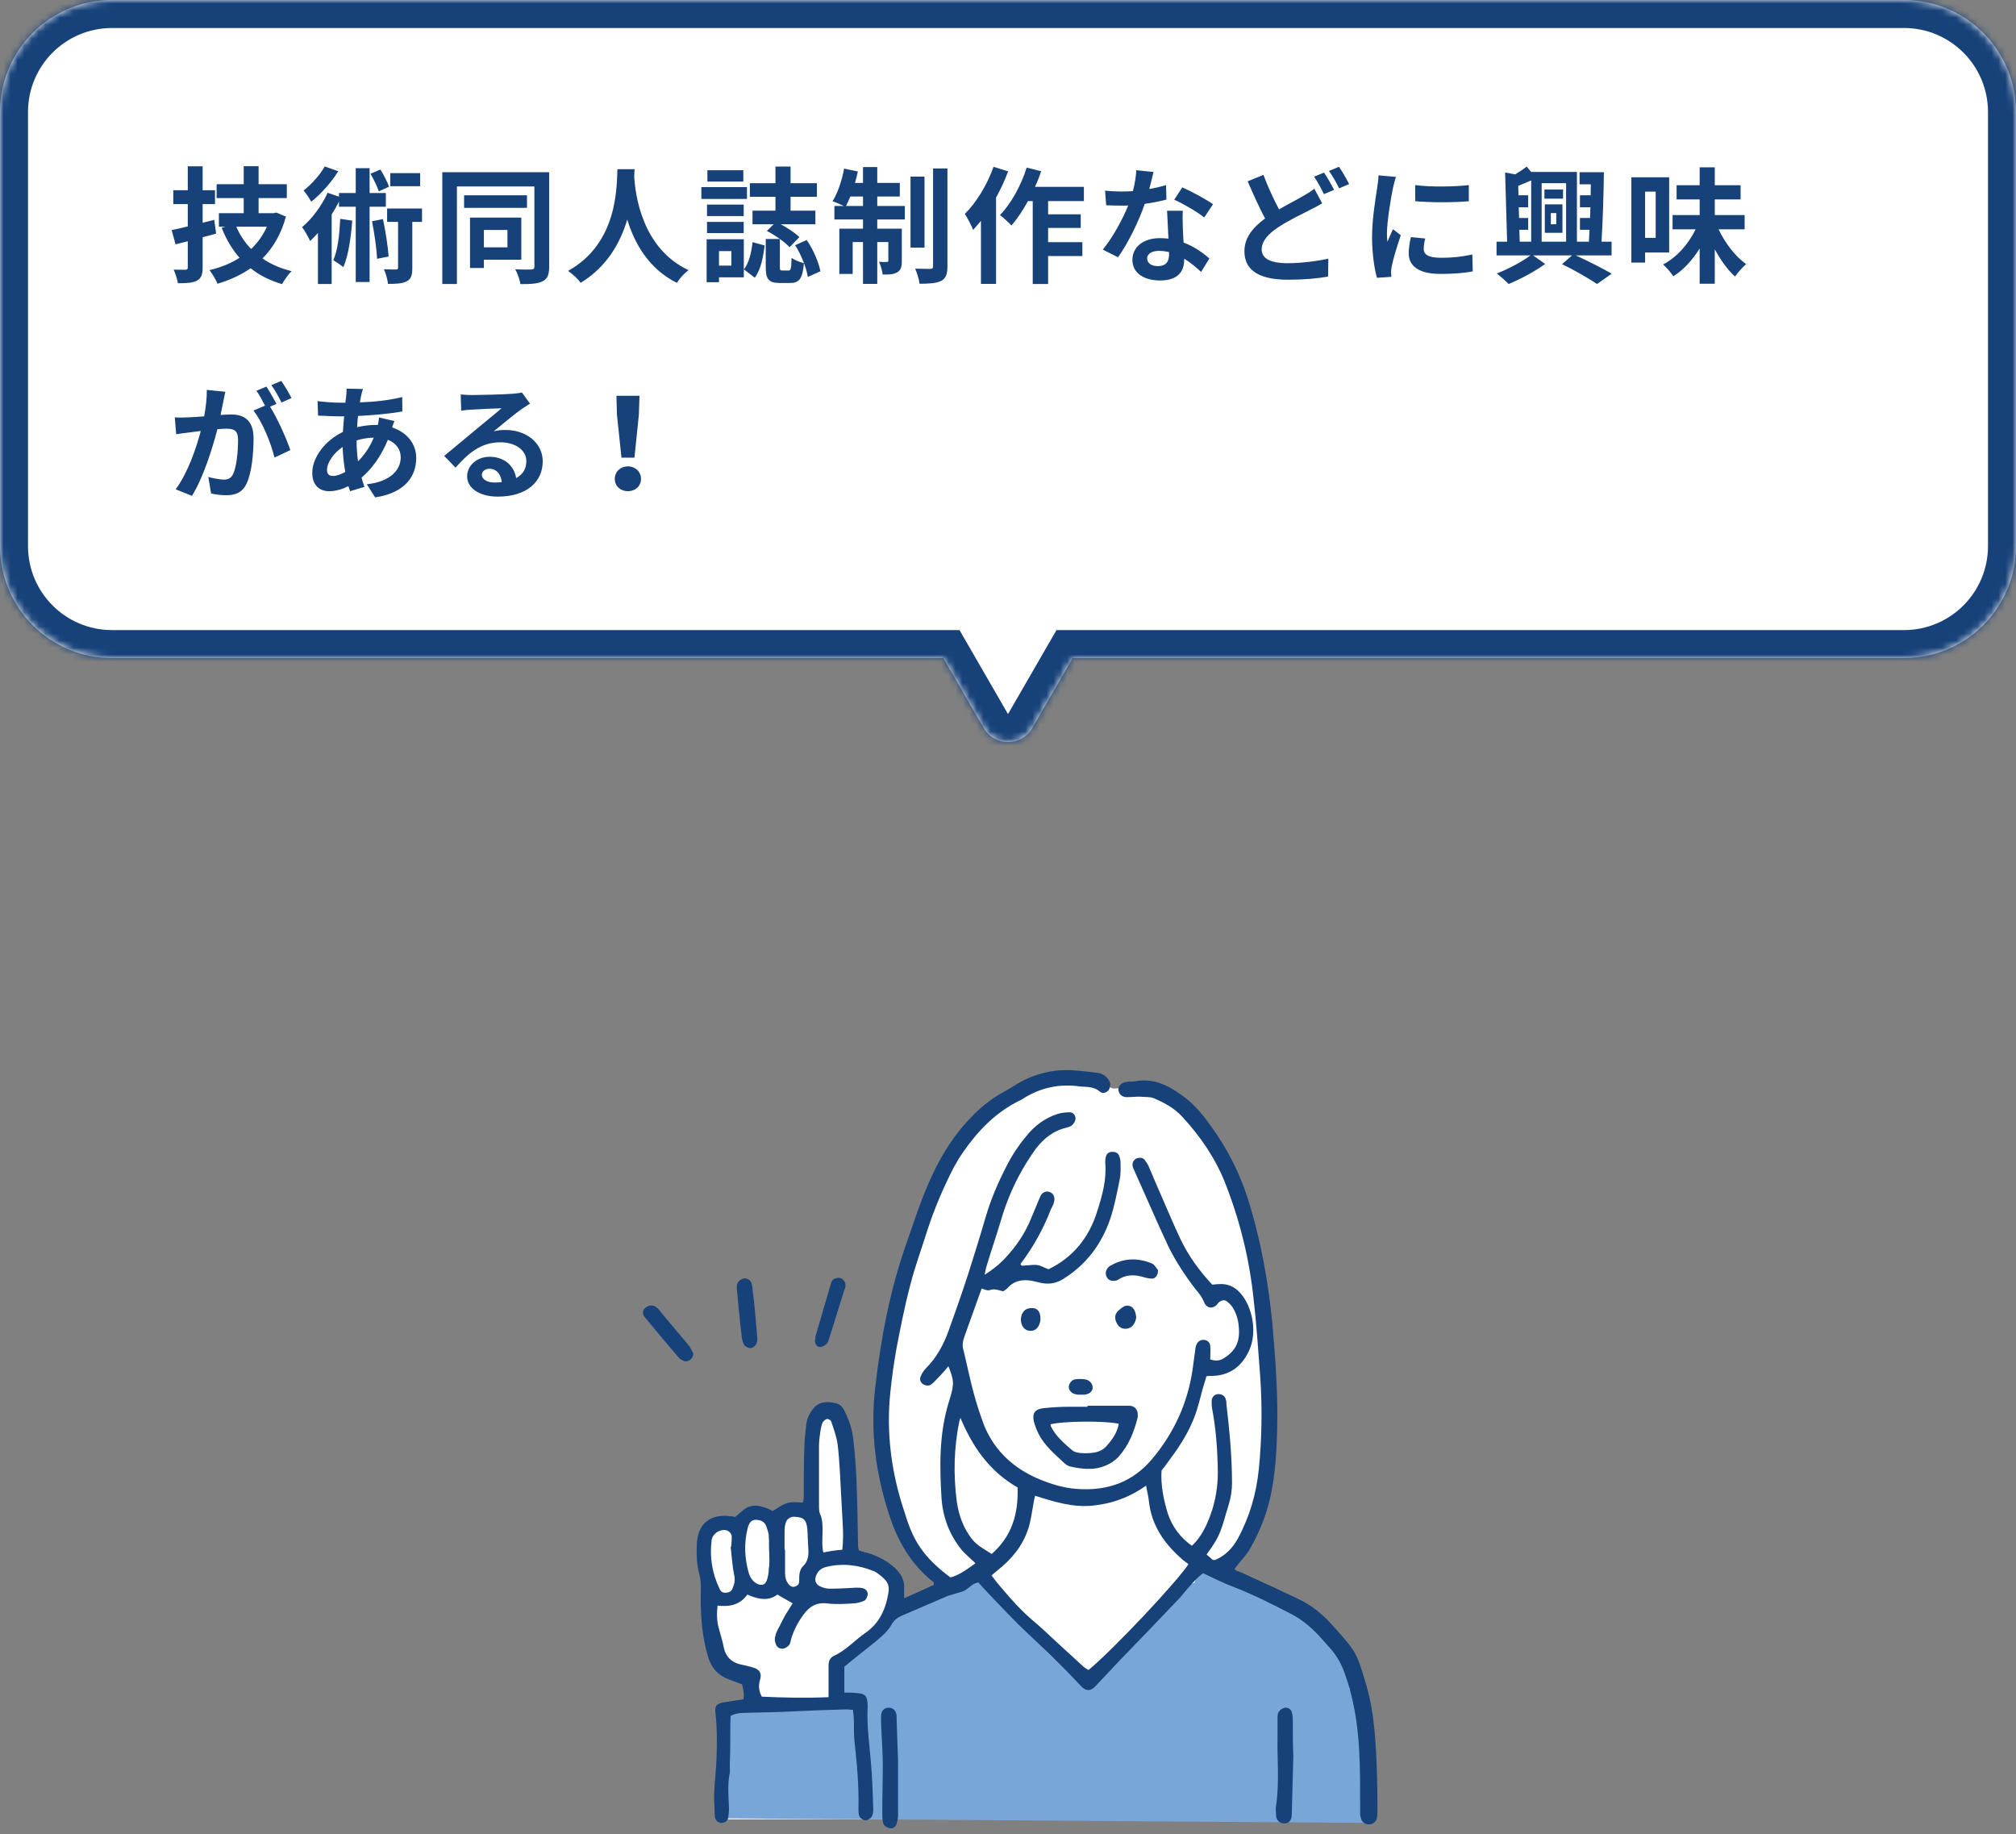
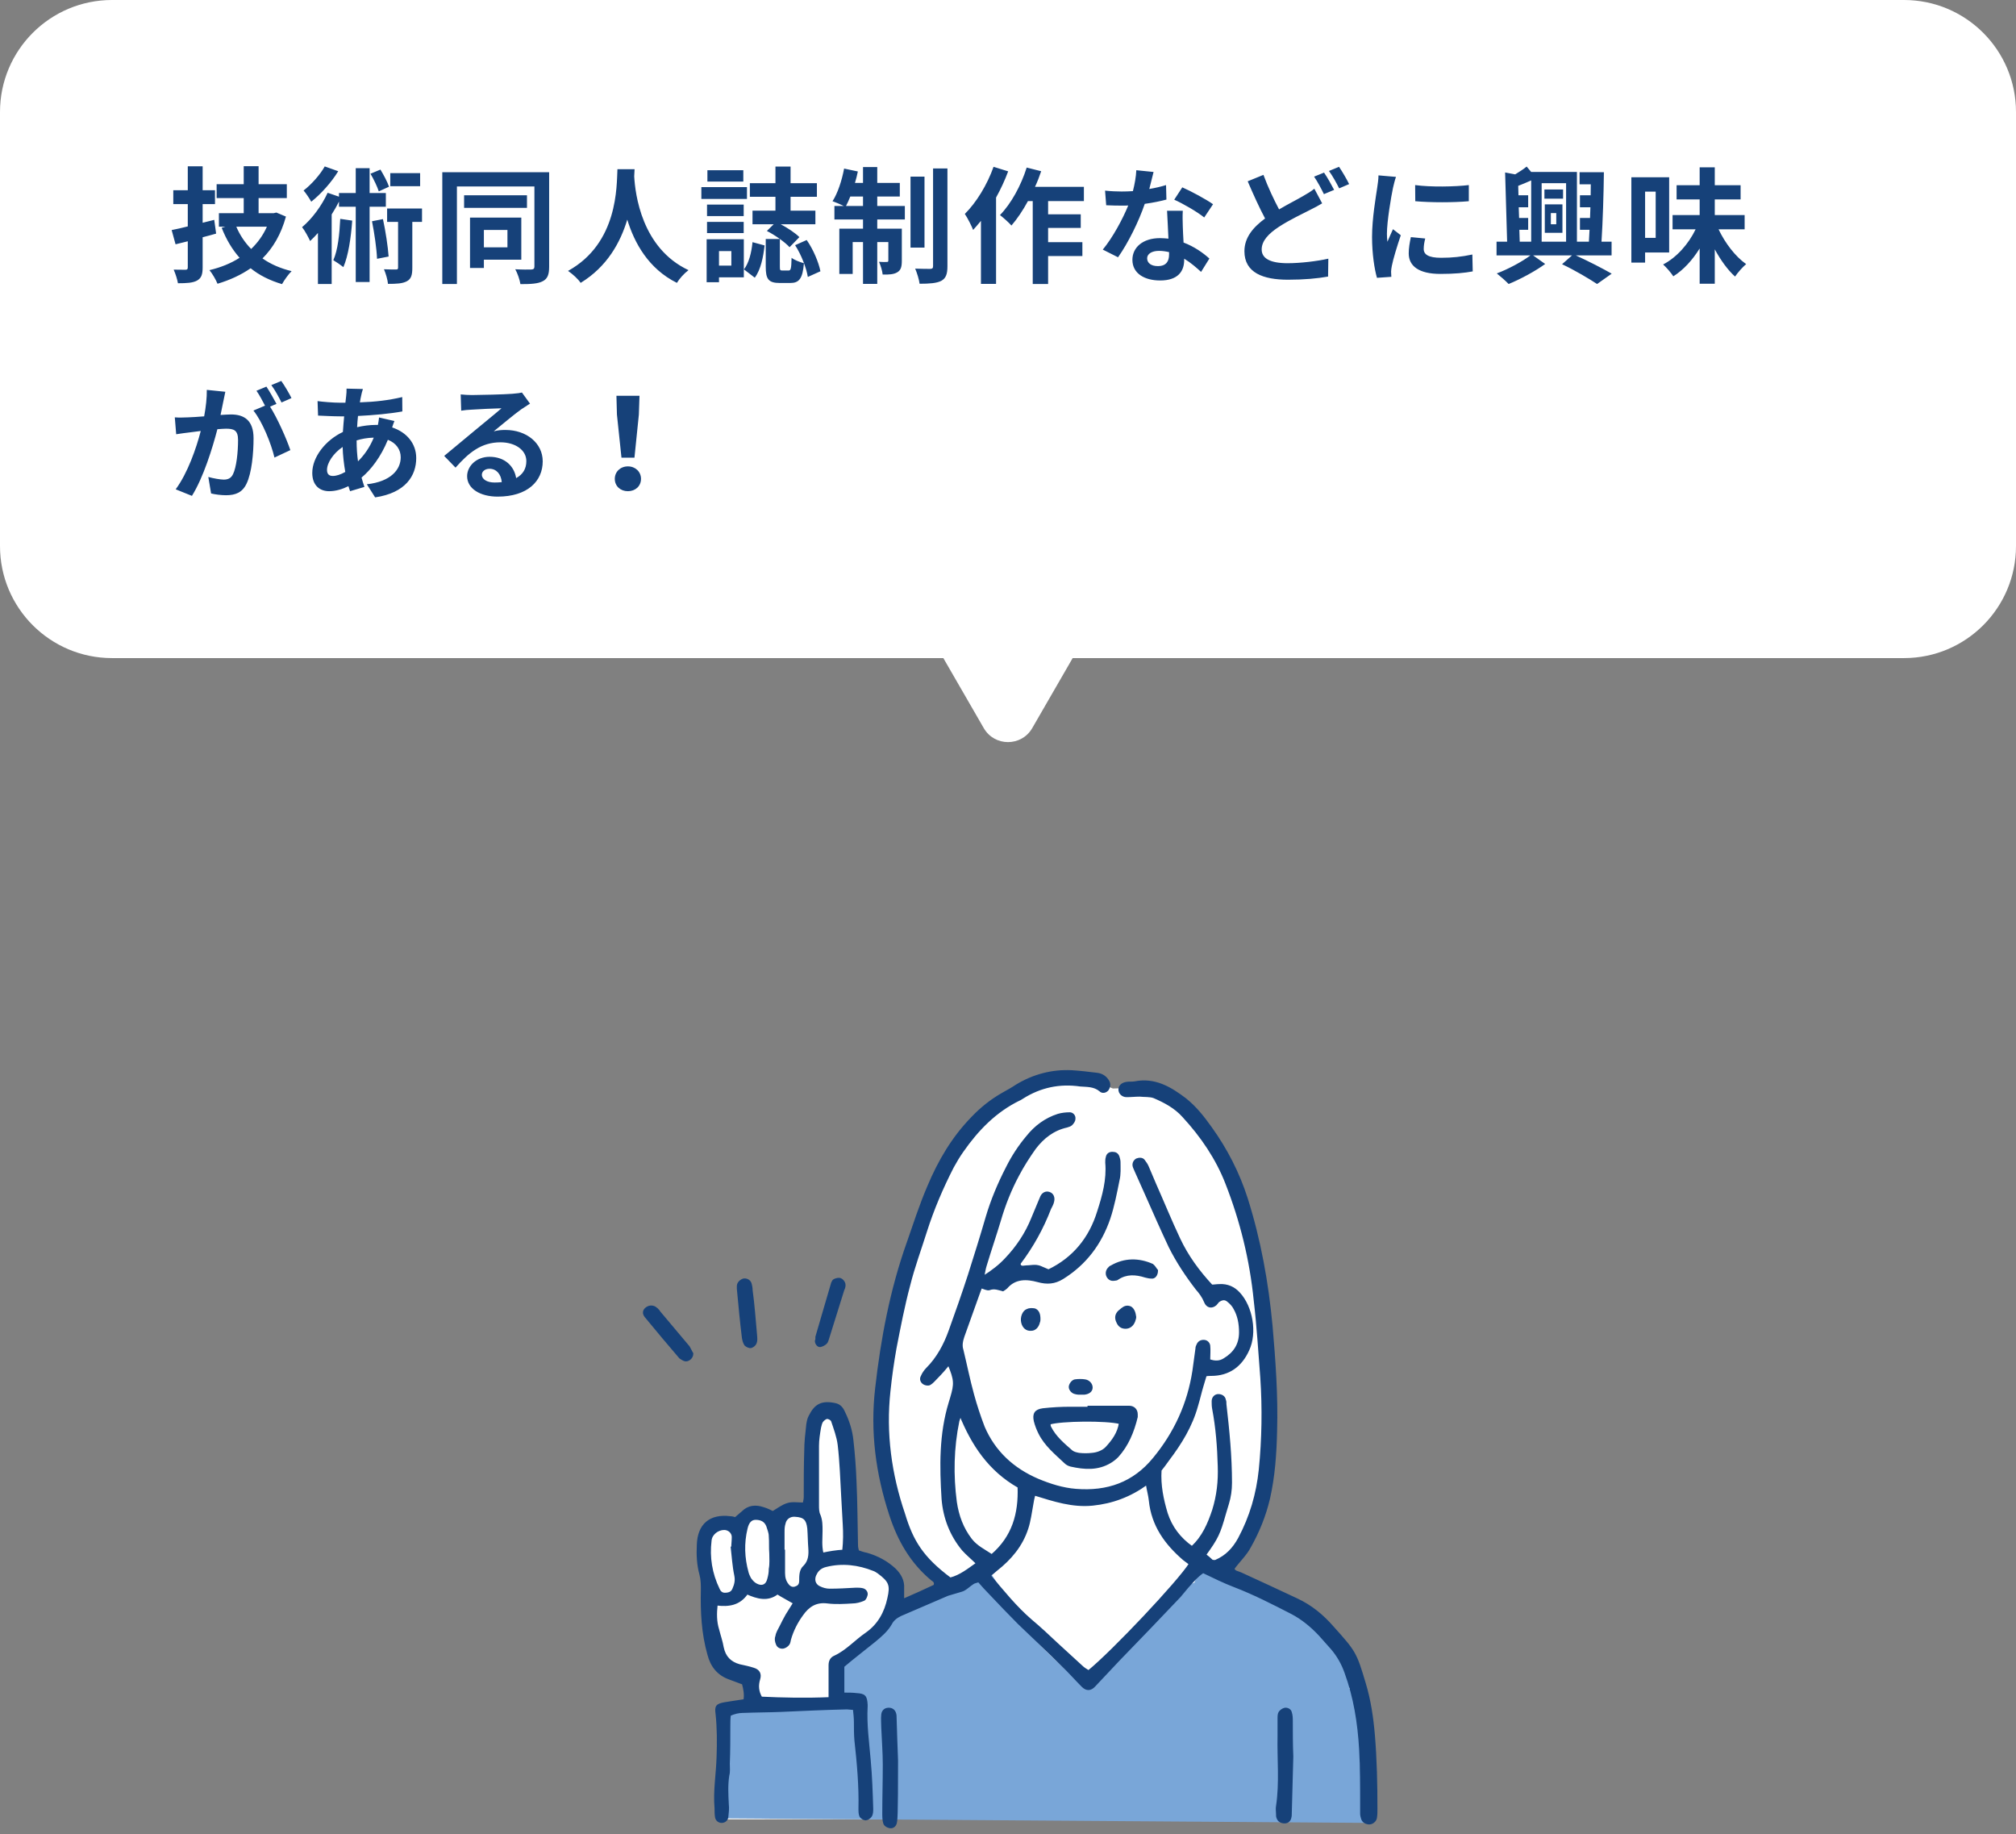
<svg xmlns="http://www.w3.org/2000/svg" width="288" height="262" viewBox="0 0 288 262" fill="none">
  <rect x="0" y="0" width="288" height="262" fill="#808080" stroke="none" />
  <mask id="path-1-inside-1" fill="white">
-     <path fill-rule="evenodd" clip-rule="evenodd" d="M16 0C7.163 0 0 7.163 0 16V78C0 86.837 7.163 94 16 94H134.762L140.536 104C142.076 106.667 145.924 106.667 147.464 104L153.238 94H272C280.837 94 288 86.837 288 78V16C288 7.163 280.837 0 272 0H16Z" />
-   </mask>
+     </mask>
  <path fill-rule="evenodd" clip-rule="evenodd" d="M16 0C7.163 0 0 7.163 0 16V78C0 86.837 7.163 94 16 94H134.762L140.536 104C142.076 106.667 145.924 106.667 147.464 104L153.238 94H272C280.837 94 288 86.837 288 78V16C288 7.163 280.837 0 272 0H16Z" fill="white" />
  <path d="M134.762 94L138.227 92L137.072 90H134.762V94ZM140.536 104L144 102L140.536 104ZM147.464 104L144 102L144 102L147.464 104ZM153.238 94V90H150.928L149.773 92L153.238 94ZM4 16C4 9.373 9.373 4 16 4V-4C4.954 -4 -4 4.954 -4 16H4ZM4 78V16H-4V78H4ZM16 90C9.373 90 4 84.627 4 78H-4C-4 89.046 4.954 98 16 98V90ZM134.762 90H16V98H134.762V90ZM144 102L138.227 92L131.298 96L137.072 106L144 102ZM144 102L144 102L137.072 106C140.151 111.333 147.849 111.333 150.928 106L144 102ZM149.773 92L144 102L150.928 106L156.702 96L149.773 92ZM272 90H153.238V98H272V90ZM284 78C284 84.627 278.627 90 272 90V98C283.046 98 292 89.046 292 78H284ZM284 16V78H292V16H284ZM272 4C278.627 4 284 9.373 284 16H292C292 4.954 283.046 -4 272 -4V4ZM16 4H272V-4H16V4Z" fill="#164179" mask="url(#path-1-inside-1)" />
  <path d="M30.606 31.404L28.95 31.818V29.154H30.714V27.174H28.95V23.754H26.826V27.174H24.756V29.154H26.826V32.34C25.962 32.556 25.188 32.736 24.522 32.862L25.08 34.896L26.826 34.464V38.172C26.826 38.442 26.754 38.532 26.484 38.532C26.25 38.532 25.512 38.532 24.81 38.514C25.062 39.072 25.332 39.918 25.422 40.458C26.682 40.458 27.546 40.404 28.14 40.08C28.752 39.738 28.95 39.234 28.95 38.19V33.888C29.598 33.726 30.246 33.546 30.876 33.366L30.606 31.404ZM38.13 32.376C37.59 33.6 36.816 34.662 35.88 35.562C34.98 34.644 34.26 33.564 33.756 32.376H38.13ZM39.48 30.36L39.102 30.45H36.942V28.29H40.974V26.31H36.942V23.736H34.818V26.31H30.948V28.29H34.818V30.45H31.272V32.376H32.208L31.668 32.538C32.316 34.194 33.162 35.616 34.224 36.822C32.964 37.632 31.506 38.208 29.922 38.586C30.318 39.054 30.84 39.954 31.074 40.53C32.82 40.008 34.404 39.288 35.808 38.316C37.05 39.324 38.544 40.062 40.29 40.584C40.596 40.026 41.208 39.162 41.658 38.73C40.056 38.334 38.67 37.74 37.5 36.912C39.012 35.4 40.164 33.438 40.848 30.936L39.48 30.36ZM60.018 24.726H55.752V26.598H60.018V24.726ZM55.572 26.67C55.356 26.004 54.816 24.996 54.348 24.222L52.926 24.816C53.394 25.608 53.898 26.67 54.114 27.336L55.572 26.67ZM46.392 23.772C45.762 24.906 44.52 26.328 43.368 27.21C43.692 27.57 44.214 28.362 44.466 28.812C45.852 27.714 47.364 26.022 48.318 24.456L46.392 23.772ZM48.606 31.26C48.498 33.474 48.264 35.724 47.616 37.164C48.012 37.398 48.75 37.902 49.056 38.154C49.758 36.516 50.136 34.014 50.316 31.512L48.606 31.26ZM55.122 29.532V27.57H52.8V24.024H50.82V27.57H48.426V28.092L46.806 27.534C45.96 29.388 44.574 31.26 43.152 32.448C43.53 32.898 44.106 33.978 44.304 34.428C44.682 34.086 45.042 33.69 45.42 33.276V40.566H47.382V30.63C47.76 30.036 48.12 29.406 48.426 28.794V29.532H50.82V40.278H52.8V29.532H55.122ZM53.142 31.602C53.484 33.312 53.808 35.526 53.862 36.966L55.518 36.642C55.41 35.184 55.086 33.024 54.708 31.296L53.142 31.602ZM60.288 29.784H55.302V31.692H56.868V38.208C56.868 38.442 56.796 38.496 56.562 38.496C56.346 38.496 55.59 38.496 54.852 38.46C55.122 39.09 55.374 39.954 55.428 40.548C56.616 40.548 57.498 40.512 58.128 40.17C58.758 39.828 58.902 39.252 58.902 38.244V31.692H60.288V29.784ZM72.492 32.844V35.328H69.126V32.844H72.492ZM74.472 37.092V31.08H67.146V38.28H69.126V37.092H74.472ZM75.282 27.894H66.3V29.694H75.282V27.894ZM78.45 24.6H63.186V40.566H65.274V26.634H76.344V38.082C76.344 38.37 76.218 38.478 75.912 38.496C75.606 38.514 74.562 38.514 73.608 38.46C73.932 39.018 74.256 39.99 74.346 40.584C75.84 40.584 76.848 40.53 77.532 40.17C78.216 39.828 78.45 39.216 78.45 38.1V24.6ZM88.206 24.168C88.08 26.544 88.332 34.716 81.15 38.694C81.87 39.198 82.572 39.846 82.95 40.404C86.748 38.082 88.638 34.608 89.61 31.368C90.618 34.68 92.634 38.388 96.702 40.404C97.044 39.828 97.692 39.09 98.358 38.586C91.644 35.436 90.744 27.678 90.6 25.194C90.618 24.816 90.636 24.456 90.654 24.168H88.206ZM110.778 30.09H107.502V32.034H110.526L109.554 32.988C110.742 33.6 112.146 34.59 112.794 35.31L114.198 33.87C113.604 33.276 112.542 32.574 111.534 32.034H116.484V30.09H112.938V28.11H116.7V26.166H112.938V23.79H110.778V26.166H107.124V28.11H110.778V30.09ZM106.188 24.312H101.058V25.932H106.188V24.312ZM106.71 26.724H100.194V28.416H106.71V26.724ZM106.242 29.226H101.004V30.864H106.242V29.226ZM101.004 33.294H106.242V31.692H101.004V33.294ZM104.478 35.868V37.938H102.714V35.868H104.478ZM106.26 34.176H100.95V40.314H102.714V39.612H106.26V34.176ZM107.826 39.666C108.708 38.478 109.032 36.696 109.23 35.058L107.502 34.59C107.358 36.084 106.98 37.578 106.278 38.478L107.826 39.666ZM111.786 38.64C111.444 38.64 111.408 38.586 111.408 38.082V34.14H109.392V38.082C109.392 39.846 109.752 40.422 111.408 40.422H112.884C114.144 40.422 114.666 39.828 114.846 37.596C114.306 37.452 113.478 37.146 113.082 36.822C113.046 38.388 112.974 38.64 112.65 38.64H111.786ZM113.586 35.022C114.486 36.408 115.206 38.298 115.404 39.558L117.204 38.748C116.952 37.47 116.196 35.652 115.242 34.284L113.586 35.022ZM120.858 29.424C121.056 29.028 121.272 28.578 121.47 28.074H123.288V29.424H120.858ZM125.322 28.074H128.544V26.13H125.322V23.862H123.288V26.13H122.136C122.298 25.59 122.442 25.05 122.55 24.492L120.588 24.078C120.264 25.788 119.67 27.606 118.932 28.74C119.346 28.884 120.084 29.19 120.552 29.424H119.202V31.35H123.288V32.664H119.904V39.126H121.812V34.572H123.288V40.548H125.322V34.572H126.906V37.2C126.906 37.38 126.852 37.416 126.69 37.416C126.51 37.434 126.078 37.434 125.574 37.398C125.808 37.92 126.042 38.676 126.096 39.216C126.996 39.234 127.68 39.198 128.184 38.892C128.706 38.586 128.832 38.082 128.832 37.254V32.664H125.322V31.35H129.264V29.424H125.322V28.074ZM132.072 25.23H130.074V35.364H132.072V25.23ZM133.296 24.06V38.01C133.296 38.316 133.188 38.388 132.9 38.406C132.594 38.406 131.658 38.406 130.74 38.37C131.01 39 131.298 39.936 131.37 40.53C132.756 40.53 133.8 40.458 134.466 40.116C135.114 39.756 135.348 39.18 135.348 38.028V24.06H133.296ZM141.936 23.826C141.036 26.382 139.47 28.938 137.832 30.558C138.21 31.098 138.822 32.322 139.02 32.844C139.38 32.448 139.758 31.998 140.136 31.548V40.548H142.296V28.218C142.962 27.012 143.556 25.734 144.024 24.474L141.936 23.826ZM154.842 28.722V26.688H147.858C148.2 25.95 148.488 25.212 148.74 24.456L146.67 23.934C145.86 26.508 144.438 29.1 142.854 30.72C143.304 31.062 144.15 31.818 144.492 32.214C145.302 31.278 146.13 30.054 146.85 28.722H147.534V40.566H149.73V36.57H154.626V34.59H149.73V32.556H154.392V30.612H149.73V28.722H154.842ZM173.292 29.172C172.392 28.524 170.178 27.318 168.9 26.76L167.748 28.524C168.972 29.064 171.006 30.234 172.032 31.062L173.292 29.172ZM166.578 26.436C165.876 26.652 165.048 26.85 164.184 26.994C164.436 26.04 164.652 25.14 164.796 24.564L162.33 24.312C162.294 25.23 162.096 26.31 161.844 27.3C161.304 27.336 160.764 27.354 160.242 27.354C159.594 27.354 158.64 27.318 157.866 27.228L158.028 29.316C158.802 29.352 159.522 29.37 160.26 29.37C160.566 29.37 160.872 29.37 161.178 29.352C160.386 31.278 158.982 33.906 157.542 35.652L159.72 36.75C161.16 34.716 162.69 31.62 163.536 29.118C164.724 28.956 165.822 28.722 166.632 28.506L166.578 26.436ZM167.01 36.354C167.01 37.308 166.614 38.01 165.408 38.01C164.436 38.01 163.878 37.56 163.878 36.894C163.878 36.264 164.544 35.832 165.57 35.832C166.074 35.832 166.542 35.904 167.01 36.012V36.354ZM166.722 30.108C166.776 31.188 166.866 32.754 166.92 34.086C166.542 34.05 166.128 34.014 165.714 34.014C163.23 34.014 161.772 35.364 161.772 37.11C161.772 39.072 163.518 40.062 165.732 40.062C168.27 40.062 169.17 38.766 169.17 37.11V36.948C170.142 37.542 170.952 38.262 171.582 38.838L172.77 36.93C171.87 36.12 170.61 35.22 169.08 34.644C169.026 33.762 168.99 32.898 168.972 32.394C168.954 31.602 168.918 30.864 168.972 30.108H166.722ZM187.764 26.958C187.296 27.336 186.792 27.642 186.126 28.02C185.298 28.506 184.038 29.136 182.724 29.91C182.004 28.542 181.176 26.832 180.492 24.978L178.242 25.896C179.052 27.786 179.916 29.694 180.726 31.206C179.016 32.466 177.774 33.924 177.774 35.886C177.774 38.964 180.456 39.954 184.002 39.954C186.324 39.954 188.214 39.774 189.726 39.504L189.762 36.948C188.178 37.308 185.766 37.596 183.948 37.596C181.464 37.596 180.24 36.912 180.24 35.634C180.24 34.392 181.23 33.366 182.706 32.394C184.344 31.332 186.018 30.576 187.116 30C187.782 29.676 188.34 29.37 188.88 29.046L187.764 26.958ZM187.728 25.23C188.214 25.932 188.772 26.994 189.132 27.732L190.59 27.12C190.248 26.454 189.6 25.302 189.15 24.654L187.728 25.23ZM189.852 24.42C190.356 25.104 190.932 26.148 191.31 26.904L192.732 26.292C192.426 25.662 191.76 24.51 191.292 23.826L189.852 24.42ZM202.164 26.436L202.182 28.74C204.414 28.938 207.636 28.938 209.832 28.74V26.436C207.906 26.67 204.36 26.742 202.164 26.436ZM201.552 33.87C201.372 34.698 201.246 35.454 201.246 36.192C201.246 38.01 202.704 39.126 205.782 39.126C207.798 39.126 209.238 38.982 210.39 38.766L210.336 36.354C208.788 36.678 207.474 36.822 205.872 36.822C204.072 36.822 203.388 36.354 203.388 35.562C203.388 35.076 203.46 34.644 203.604 34.068L201.552 33.87ZM196.926 25.05C196.926 25.608 196.818 26.292 196.746 26.796C196.548 28.164 196.008 31.17 196.008 33.852C196.008 36.264 196.35 38.442 196.71 39.684L198.762 39.54C198.744 39.288 198.744 39 198.726 38.802C198.726 38.622 198.78 38.226 198.834 37.974C199.014 37.02 199.608 35.094 200.112 33.6L198.996 32.736C198.744 33.312 198.456 33.906 198.204 34.536C198.15 34.158 198.132 33.726 198.132 33.384C198.132 31.602 198.744 28.038 198.996 26.85C199.068 26.526 199.284 25.626 199.428 25.266L196.926 25.05ZM221.55 30.432H222.324V32.034H221.55V30.432ZM220.686 33.258H223.206V29.19H220.686V33.258ZM223.296 27.066H220.632V28.38H223.296V27.066ZM217.05 32.826H218.31V31.134H217.014L216.96 29.604H218.31V27.894H216.924L216.888 26.544C217.482 26.31 218.112 26.058 218.742 25.77V34.518H217.104L217.05 32.826ZM223.728 26.166V34.518H220.236V26.166H223.728ZM230.226 36.48V34.518H228.786C228.966 31.71 229.092 27.768 229.128 24.6H225.654V26.328H227.256C227.256 26.832 227.238 27.372 227.238 27.894H225.708V29.604H227.202C227.184 30.126 227.166 30.63 227.148 31.134H225.708V32.826H227.076C227.04 33.42 227.022 33.996 226.986 34.518H225.276V24.564H218.742L218.094 23.79C217.662 24.15 217.05 24.546 216.456 24.906L215.016 24.636L215.304 34.518H213.792V36.48H218.634C217.464 37.362 215.466 38.442 213.828 39.054C214.35 39.468 215.106 40.134 215.52 40.566C217.158 39.9 219.336 38.73 220.74 37.704L219.012 36.48H224.574L223.152 37.74C224.988 38.604 227.004 39.81 228.156 40.566L230.244 39.09C229.02 38.388 226.968 37.326 225.114 36.48H230.226ZM236.526 27.372V33.978H235.014V27.372H236.526ZM238.452 36.066V25.32H233.052V37.506H235.014V36.066H238.452ZM249.234 32.754V30.72H244.968V28.488H248.658V26.454H244.968V23.898H242.808V26.454H239.514V28.488H242.808V30.72H238.938V32.754H242.232C241.224 34.842 239.532 36.768 237.588 37.776C238.056 38.19 238.722 38.964 239.046 39.468C240.504 38.55 241.782 37.146 242.808 35.49V40.53H244.968V35.616C245.814 37.164 246.804 38.55 247.866 39.504C248.244 38.928 248.964 38.136 249.45 37.722C247.902 36.642 246.444 34.716 245.508 32.754H249.234ZM41.64 56.86C41.334 56.23 40.668 55.096 40.182 54.412L38.76 55.006C39.264 55.672 39.84 56.734 40.218 57.49L41.64 56.86ZM29.544 55.69C29.562 56.806 29.418 58.102 29.166 59.47C28.266 59.542 27.42 59.596 26.862 59.614C26.214 59.632 25.62 59.668 24.972 59.614L25.17 62.026C25.728 61.936 26.646 61.81 27.15 61.756C27.492 61.702 28.05 61.63 28.68 61.558C28.05 63.988 26.826 67.552 25.098 69.892L27.42 70.828C29.058 68.2 30.354 64.006 31.056 61.306C31.56 61.27 31.992 61.234 32.28 61.234C33.396 61.234 34.008 61.432 34.008 62.854C34.008 64.618 33.774 66.742 33.288 67.732C33 68.326 32.55 68.506 31.956 68.506C31.488 68.506 30.444 68.326 29.76 68.128L30.156 70.486C30.75 70.63 31.614 70.738 32.28 70.738C33.648 70.738 34.62 70.342 35.214 69.1C35.97 67.552 36.222 64.708 36.222 62.602C36.222 60.046 34.89 59.2 33 59.2C32.64 59.2 32.1 59.236 31.506 59.272C31.632 58.624 31.776 57.976 31.884 57.436C31.974 56.986 32.082 56.428 32.19 55.96L29.544 55.69ZM39.498 57.688C39.138 57.022 38.508 55.888 38.058 55.222L36.636 55.816C37.05 56.392 37.5 57.256 37.86 57.94L36.204 58.642C37.482 60.226 38.742 63.376 39.21 65.356L41.478 64.294C40.956 62.728 39.624 59.722 38.58 58.084L39.498 57.688ZM50.946 62.908C51.63 62.692 52.458 62.53 53.394 62.512C52.8 63.952 52.008 65.032 51.144 65.896C51.018 65.014 50.946 64.042 50.946 62.944V62.908ZM47.544 67.984C46.968 67.984 46.716 67.678 46.716 67.12C46.716 66.112 47.616 64.744 48.948 63.844C48.984 65.068 49.128 66.292 49.326 67.408C48.66 67.786 48.048 67.984 47.544 67.984ZM54.15 59.632C54.132 59.884 54.06 60.334 53.988 60.694H53.682C52.8 60.694 51.864 60.82 51.018 61.018C51.036 60.478 51.09 59.938 51.144 59.416C53.34 59.308 55.734 59.092 57.48 58.768L57.462 56.716C55.5 57.184 53.574 57.4 51.414 57.472C51.468 57.13 51.522 56.806 51.594 56.518C51.648 56.248 51.72 55.924 51.846 55.564L49.506 55.51C49.524 55.816 49.488 56.248 49.452 56.572L49.344 57.526H48.66C47.562 57.526 45.996 57.382 45.366 57.292L45.438 59.362C46.266 59.398 47.652 59.47 48.588 59.47H49.164C49.092 60.19 49.038 60.946 48.984 61.702C46.5 62.872 44.61 65.284 44.61 67.552C44.61 69.37 45.708 70.162 47.022 70.162C47.958 70.162 48.912 69.874 49.776 69.442C49.848 69.694 49.938 69.946 50.01 70.162L52.062 69.55C51.918 69.118 51.774 68.686 51.648 68.218C52.998 67.102 54.42 65.248 55.41 62.818C56.616 63.286 57.246 64.24 57.246 65.32C57.246 67.066 55.842 68.794 52.404 69.172L53.592 71.044C57.966 70.396 59.46 67.93 59.46 65.428C59.46 63.34 58.092 61.738 56.022 61.054C56.13 60.712 56.256 60.334 56.346 60.136L54.15 59.632ZM70.638 68.92C69.594 68.92 68.838 68.47 68.838 67.804C68.838 67.354 69.27 66.958 69.936 66.958C70.908 66.958 71.574 67.714 71.682 68.866C71.358 68.902 71.016 68.92 70.638 68.92ZM74.562 56.068C74.346 56.122 73.932 56.194 73.194 56.248C72.186 56.338 68.37 56.428 67.434 56.428C66.93 56.428 66.318 56.392 65.814 56.338L65.886 58.66C66.3 58.588 66.858 58.534 67.344 58.516C68.28 58.444 70.728 58.336 71.646 58.318C70.764 59.092 68.91 60.586 67.92 61.414C66.858 62.278 64.716 64.096 63.456 65.122L65.076 66.796C66.984 64.636 68.766 63.178 71.502 63.178C73.572 63.178 75.192 64.258 75.192 65.86C75.192 66.94 74.706 67.768 73.734 68.29C73.464 66.598 72.132 65.248 69.936 65.248C68.046 65.248 66.732 66.58 66.732 68.02C66.732 69.802 68.604 70.936 71.088 70.936C75.39 70.936 77.532 68.704 77.532 65.896C77.532 63.304 75.228 61.414 72.204 61.414C71.628 61.414 71.124 61.45 70.53 61.612C71.646 60.712 73.518 59.128 74.472 58.462C74.868 58.192 75.282 57.922 75.714 57.652L74.562 56.068ZM88.782 65.374H90.636L91.266 59.218L91.356 56.536H88.062L88.134 59.218L88.782 65.374ZM89.7 70.162C90.762 70.162 91.572 69.442 91.572 68.398C91.572 67.372 90.762 66.616 89.7 66.616C88.638 66.616 87.828 67.372 87.828 68.398C87.828 69.442 88.638 70.162 89.7 70.162Z" fill="#164179" />
  <path fill-rule="evenodd" clip-rule="evenodd" d="M107.223 243.436L106.716 239.599C106.716 239.599 102.228 238.73 102.083 237.283C101.866 235.835 101.432 226.786 101.432 226.786C101.432 226.786 100.056 222.225 100.346 220.85C100.563 219.547 102.083 218.244 102.083 218.244L104.545 217.592L107.44 215.927L110.119 216.94L113.014 215.927H115.693L116.127 205.213C116.127 205.213 116.127 201.738 117.43 201.449C118.733 201.231 120.543 201.593 120.616 203.258C120.688 204.923 121.557 215.927 121.557 215.927V222.08C121.557 222.08 124.814 223.021 126.045 224.035C127.203 225.048 128.217 227.51 128.217 227.51L127.71 229.754L135.311 226.713C135.311 226.713 131.112 223.021 129.158 218.244C127.203 213.466 125.466 206.009 126.045 199.856C126.624 193.703 129.52 176.98 132.85 170.827C136.18 164.673 138.641 159.751 142.116 157.724C145.591 155.697 148.921 153.235 152.83 153.887C156.739 154.466 158.983 155.48 158.983 155.48C158.983 155.48 162.603 155.335 163.544 155.48C164.485 155.624 167.67 157.434 169.915 159.316C172.231 161.271 175.778 167.642 178.24 174.808C180.701 181.975 181.352 200.073 181.28 204.272C181.135 208.471 179.687 217.085 179.108 218.171C178.529 219.329 174.548 223.962 174.548 223.962C174.548 223.962 181.932 228.596 184.683 229.102C187.433 229.681 191.125 235.256 191.125 235.256L194.093 241.047L195.252 255.815L194.673 259.797L103.097 259.869L102.807 244.015L107.223 243.436Z" fill="white" />
  <path d="M196.048 258.783C196.048 257.769 195.903 256.828 195.252 256.032C195.107 255.815 194.817 255.67 194.528 255.598C194.383 253.426 194.238 251.327 194.238 249.155C194.238 248.938 194.166 248.793 194.166 248.648C194.093 246.693 194.021 244.739 193.804 242.784C193.732 241.988 193.297 241.481 192.718 241.192C192.863 240.83 192.935 240.468 192.863 239.961C192.211 236.703 190.691 233.88 187.94 231.998C187.723 231.853 187.506 231.781 187.289 231.781C185.841 229.971 184.103 228.523 182.004 227.437C180.991 226.93 180.122 227.365 179.615 228.089C178.819 227.654 178.095 227.22 177.299 226.786C177.154 226.496 176.937 226.207 176.575 226.062C175.489 225.555 174.403 225.193 173.389 224.686C172.086 224.107 170.856 225.048 170.638 226.062C166.15 227.437 161.951 233.229 159.273 236.341C158.983 236.631 158.911 236.993 158.839 237.283C157.608 238.441 156.305 239.671 155.002 240.757C151.961 238.513 149.283 235.69 146.604 232.939C147.039 232.287 147.111 231.491 146.315 230.767C146.17 230.622 145.736 230.188 145.591 230.116C145.446 229.899 145.301 229.681 145.084 229.609C143.709 228.161 142.695 226.496 141.609 224.831C140.885 223.673 139.148 223.673 138.424 224.831C138.062 225.483 137.411 225.845 136.904 226.279C136.469 226.641 136.325 227.075 136.325 227.51C133.429 228.161 130.75 229.537 128.144 231.057C128 231.129 127.855 231.274 127.71 231.346C125.755 232.577 124.018 234.17 122.498 235.979C122.353 235.907 122.281 235.835 122.063 235.835C121.412 235.618 120.76 235.907 120.254 236.341C120.036 236.559 119.819 236.921 119.675 237.21C119.457 237.572 119.457 237.934 119.457 238.296C119.385 238.513 119.385 238.803 119.457 239.02C119.602 239.454 119.819 239.744 120.181 240.033C119.892 240.83 119.819 241.771 119.892 242.784C118.154 243.002 116.489 243.291 114.824 243.581C114.39 243.653 114.028 243.943 113.811 244.232C111.711 244.16 109.612 244.015 107.513 244.015C106.861 244.015 106.354 244.305 106.065 244.667C104.834 243.436 102.228 244.449 103.024 246.332C103.748 248.286 103.965 250.313 104.038 252.34C103.893 252.557 103.821 252.847 103.821 253.136V257.48C102.88 257.914 102.735 258.928 103.097 259.724L195.035 260.376C195.614 260.158 196.048 259.652 196.048 258.783Z" fill="#79A6D8" />
  <path fill-rule="evenodd" clip-rule="evenodd" d="M135.746 225.483C137.193 225.121 138.352 224.179 139.582 223.311C138.858 222.587 138.134 222.008 137.555 221.356C135.818 219.257 134.877 216.796 134.66 214.117C134.37 209.484 134.298 204.851 135.673 200.363C135.746 200.145 135.818 199.856 135.89 199.639C136.469 197.684 136.469 197.105 135.528 194.861C134.949 195.585 134.37 196.236 133.791 196.815C133.501 197.105 133.212 197.467 132.85 197.684C132.633 197.829 132.198 197.756 131.981 197.612C131.619 197.394 131.474 196.96 131.692 196.598C131.836 196.236 132.126 195.802 132.416 195.512C133.936 193.992 134.949 192.11 135.673 190.083C136.614 187.477 137.555 184.798 138.424 182.12C139.293 179.369 140.161 176.618 140.958 173.867C141.682 171.406 142.695 169.017 143.853 166.773C144.65 165.18 145.591 163.732 146.749 162.357C147.907 160.909 149.355 159.823 151.165 159.244C151.672 159.099 152.251 159.027 152.83 159.027C153.192 159.027 153.554 159.389 153.482 159.823C153.482 160.113 153.264 160.402 153.047 160.619C152.902 160.764 152.613 160.837 152.396 160.909C150.441 161.343 148.993 162.502 147.835 164.022C146.966 165.252 146.17 166.483 145.446 167.859C144.36 169.886 143.492 172.057 142.84 174.301C142.188 176.473 141.465 178.573 140.813 180.744C140.668 181.179 140.596 181.685 140.451 182.409C141.826 181.541 142.84 180.744 143.709 179.803C145.301 178.138 146.604 176.184 147.473 174.012C147.835 173.143 148.197 172.274 148.559 171.406C148.631 171.261 148.704 171.044 148.776 170.899C148.993 170.465 149.428 170.247 149.862 170.392C150.369 170.537 150.586 171.044 150.441 171.623C150.369 171.985 150.152 172.347 150.007 172.636C148.921 175.46 147.473 178.066 145.663 180.455C145.663 180.527 145.663 180.6 145.663 180.672C145.88 181.106 146.315 180.889 146.677 180.889C147.039 180.889 147.401 180.817 147.835 180.817C148.125 180.817 148.487 180.889 148.776 181.034C149.138 181.179 149.428 181.323 149.79 181.468C153.409 179.731 155.726 176.835 156.884 173.071C157.608 170.827 158.259 168.51 158.042 166.049C158.042 165.832 158.042 165.542 158.115 165.325C158.187 164.89 158.477 164.673 158.911 164.673C159.345 164.673 159.635 164.818 159.78 165.252C159.852 165.47 159.924 165.759 159.924 165.976C159.924 166.845 159.997 167.714 159.78 168.582C159.418 170.392 159.056 172.274 158.477 174.012C157.246 177.631 155.074 180.527 151.817 182.554C150.658 183.278 149.572 183.35 148.269 182.988C146.677 182.554 145.012 182.482 143.781 183.93C143.636 184.074 143.492 184.147 143.274 184.292C142.695 184.147 142.044 183.857 141.32 184.147C141.03 184.219 140.596 184.002 140.161 183.857C140.017 184.219 139.872 184.581 139.727 185.015C139.003 186.97 138.352 188.925 137.628 190.879C137.411 191.531 137.266 192.182 137.483 192.834C137.99 194.933 138.424 197.105 139.003 199.204C139.438 200.797 139.944 202.317 140.523 203.837C142.044 207.385 144.722 209.846 148.269 211.366C150.007 212.09 151.817 212.669 153.699 212.814C158.187 213.176 161.951 211.873 164.847 208.326C167.888 204.634 169.77 200.507 170.494 195.802C170.638 194.788 170.783 193.702 170.928 192.617C170.928 192.399 171 192.255 171.073 192.11C171.218 191.748 171.507 191.531 171.942 191.531C172.376 191.531 172.665 191.82 172.738 192.182C172.81 192.834 172.738 193.558 172.738 194.282C173.534 194.571 174.258 194.571 174.91 194.137C176.357 193.268 177.154 192.037 177.154 190.3C177.154 189.069 176.937 187.911 176.357 186.898C176.14 186.463 175.778 186.101 175.416 185.812C174.982 185.45 174.548 185.522 174.041 185.884C173.896 186.029 173.824 186.174 173.679 186.319C173.1 186.825 172.448 186.68 172.159 185.957C171.869 185.233 171.435 184.653 170.928 184.074C169.48 182.192 168.177 180.238 167.091 178.066C165.933 175.604 164.847 173.143 163.761 170.682C163.255 169.524 162.748 168.438 162.241 167.279C162.169 167.062 162.024 166.845 161.951 166.555C161.879 166.194 162.024 165.832 162.386 165.614C162.748 165.47 163.182 165.47 163.399 165.759C163.616 166.049 163.834 166.338 163.978 166.7C164.34 167.497 164.63 168.293 164.992 169.089C166.15 171.695 167.236 174.374 168.467 176.98C169.625 179.441 171.218 181.613 173.1 183.64C173.462 183.64 173.824 183.568 174.186 183.568C175.344 183.495 176.285 183.93 177.009 184.726C178.819 186.68 179.47 190.372 178.312 192.834C177.299 195.078 175.561 196.381 173.027 196.381C172.81 196.381 172.521 196.381 172.231 196.453C172.086 196.96 171.942 197.394 171.797 197.901C171.507 198.842 171.29 199.856 171 200.797C170.204 203.693 168.684 206.154 166.874 208.543C166.512 209.05 166.15 209.556 165.788 209.991C165.643 212.162 166.078 214.189 166.657 216.144C167.308 218.171 168.539 219.764 170.277 220.994C171.869 219.546 172.665 217.664 173.317 215.71C173.969 213.61 174.186 211.583 174.113 209.412C174.041 206.661 173.824 203.91 173.317 201.231C173.245 200.869 173.245 200.507 173.245 200.145C173.245 199.639 173.607 199.277 174.041 199.277C174.475 199.277 174.91 199.494 174.982 200.001C175.054 200.145 175.054 200.363 175.054 200.58C175.489 204.344 175.851 208.036 175.851 211.8C175.851 212.814 175.706 213.827 175.416 214.769C175.272 215.275 175.127 215.71 174.982 216.216C174.186 219.04 173.896 219.691 172.159 222.08C172.521 222.37 172.883 222.659 173.172 222.949C173.389 222.949 173.534 223.021 173.679 222.949C175.199 222.297 176.213 221.211 177.009 219.764C178.674 216.651 179.615 213.393 179.977 209.918C180.411 205.575 180.484 201.159 180.194 196.815C179.905 193.123 179.688 189.431 179.253 185.739C178.674 179.948 177.299 174.374 175.199 169.017C173.824 165.47 171.652 162.284 169.046 159.461C167.888 158.158 166.367 157.362 164.847 156.71C164.268 156.493 163.472 156.565 162.82 156.493C162.169 156.493 161.59 156.565 160.938 156.565C160.359 156.565 159.924 156.131 159.924 155.624C159.924 155.118 160.359 154.756 160.938 154.683C161.3 154.611 161.662 154.683 162.096 154.611C164.992 154.032 167.236 155.407 169.335 157C170.783 158.158 171.869 159.533 172.955 161.054C175.199 164.167 176.937 167.569 178.095 171.189C179.977 177.125 181.063 183.206 181.642 189.359C182.076 194.354 182.438 199.349 182.294 204.344C182.221 207.602 182.004 210.859 181.28 214.045C180.701 216.506 179.76 218.823 178.529 220.994C177.95 222.08 177.009 222.949 176.213 224.035C176.285 224.541 176.864 224.541 177.299 224.759C179.977 225.989 182.656 227.22 185.262 228.451C187.289 229.392 188.954 230.767 190.401 232.432C193.514 235.907 193.659 236.052 194.962 240.468C195.686 242.857 196.048 245.318 196.265 247.852C196.555 251.327 196.627 254.874 196.627 258.349C196.627 258.783 196.627 259.217 196.555 259.652C196.482 260.086 196.048 260.448 195.614 260.448C195.179 260.448 194.745 260.231 194.6 259.796C194.528 259.579 194.455 259.29 194.455 259.072C194.455 258.638 194.455 258.204 194.455 257.769C194.455 255.163 194.455 252.485 194.311 249.879C194.094 246.114 193.514 242.422 192.211 238.875C191.777 237.644 191.125 236.486 190.257 235.473C189.678 234.821 189.098 234.17 188.519 233.518C187.361 232.287 186.058 231.202 184.538 230.405C181.859 229.03 179.181 227.654 176.357 226.568C174.837 225.989 173.389 225.265 171.869 224.541C171 225.121 170.349 225.917 169.625 226.713C169.263 227.148 168.901 227.582 168.539 228.016C165.643 231.057 162.748 234.097 159.852 237.065C158.694 238.296 157.536 239.527 156.377 240.757C155.798 241.409 155.219 241.409 154.64 240.83C153.699 239.889 152.758 238.803 151.744 237.862C149.717 235.835 147.618 233.88 145.518 231.853C144.143 230.478 142.84 229.102 141.465 227.654C140.885 227.075 140.379 226.496 139.8 225.845C139.438 225.989 139.22 225.989 139.003 226.134C138.424 226.496 137.917 227.075 137.338 227.22C136.687 227.437 136.035 227.582 135.384 227.799C133.139 228.74 130.895 229.754 128.651 230.695C128.072 230.984 127.565 231.346 127.276 231.925C126.697 232.939 125.828 233.663 124.959 234.387C123.439 235.617 121.919 236.776 120.471 238.006C120.471 239.309 120.471 240.54 120.471 241.916C121.195 241.916 121.774 241.916 122.353 241.988C123.511 242.06 123.728 242.278 123.801 243.508C123.801 243.581 123.801 243.653 123.801 243.725C123.656 246.331 124.018 248.865 124.235 251.399C124.452 253.715 124.525 256.032 124.597 258.349C124.597 258.71 124.597 259.145 124.38 259.434C124.235 259.652 123.873 259.869 123.656 259.869C123.439 259.869 123.077 259.652 122.932 259.434C122.787 259.145 122.787 258.71 122.787 258.349C122.86 255.091 122.57 251.833 122.208 248.576C122.136 247.707 122.136 246.838 122.136 245.969C122.136 245.39 122.063 244.739 121.991 244.087C121.557 244.087 121.267 244.015 120.978 244.015C117.865 244.087 114.752 244.232 111.567 244.377C109.757 244.449 107.947 244.449 106.137 244.522C105.486 244.522 104.907 244.666 104.255 244.956C104.183 245.535 104.183 246.042 104.183 246.621C104.183 248.358 104.183 250.096 104.11 251.906C104.11 252.485 104.183 253.064 104.038 253.571C103.821 254.946 103.893 256.322 103.965 257.697C104.038 258.349 103.965 258.928 103.893 259.579C103.821 259.941 103.531 260.231 103.097 260.231C102.662 260.231 102.373 259.941 102.3 259.579C102.228 259.145 102.228 258.71 102.228 258.276C102.011 255.815 102.445 253.426 102.518 250.965C102.59 248.865 102.59 246.838 102.373 244.811C102.228 243.725 102.373 243.508 103.531 243.291C104.472 243.146 105.341 243.001 106.354 242.857C106.499 242.06 106.354 241.264 106.137 240.468C105.486 240.251 104.834 239.961 104.183 239.744C102.59 239.165 101.649 238.006 101.215 236.341C100.346 233.301 100.201 230.188 100.273 227.075C100.273 226.351 100.273 225.627 100.056 224.831C99.694 223.528 99.622 222.08 99.694 220.705C99.767 217.809 101.432 216.361 104.327 216.723C104.545 216.723 104.834 216.796 105.051 216.868C105.413 216.578 105.703 216.289 106.065 215.999C106.934 215.131 107.947 215.058 109.033 215.42C109.54 215.565 109.974 215.782 110.408 215.999C111.132 215.565 111.784 215.058 112.508 214.841C113.159 214.624 113.956 214.769 114.824 214.769C114.897 214.407 114.969 214.117 114.969 213.827C114.969 211.656 114.969 209.412 115.041 207.24C115.041 206.009 115.186 204.778 115.331 203.475C115.403 203.041 115.476 202.607 115.693 202.245C116.489 200.652 117.43 200.145 119.385 200.58C119.964 200.724 120.326 201.159 120.543 201.666C121.195 202.969 121.629 204.344 121.774 205.792C121.991 207.747 122.136 209.629 122.208 211.583C122.353 214.624 122.353 217.737 122.425 220.777C122.425 220.994 122.498 221.284 122.57 221.573C123.005 221.718 123.367 221.863 123.801 221.935C125.321 222.37 126.697 223.094 127.855 224.18C128.579 224.903 129.085 225.772 129.013 226.858C129.013 227.365 129.013 227.871 129.013 228.523C130.678 227.799 132.126 227.148 133.501 226.496C133.719 225.989 133.357 225.772 133.139 225.627C130.171 223.166 128.362 219.981 127.203 216.434C125.249 210.497 124.452 204.489 125.176 198.263C125.973 191.241 127.276 184.292 129.665 177.559C130.606 174.881 131.474 172.13 132.633 169.451C134.153 165.832 136.108 162.502 138.858 159.678C140.161 158.303 141.609 157.145 143.274 156.203C143.926 155.841 144.577 155.48 145.229 155.045C147.618 153.597 150.296 152.873 153.12 153.018C154.278 153.091 155.509 153.235 156.667 153.38C157.391 153.453 157.97 153.814 158.332 154.466C158.549 154.828 158.477 155.335 158.187 155.697C157.897 155.986 157.463 156.059 157.174 155.769C156.305 155.045 155.291 155.118 154.35 155.045C151.382 154.611 148.631 155.19 146.098 156.783C145.953 156.855 145.808 157 145.591 157.072C142.188 158.737 139.655 161.343 137.483 164.456C136.976 165.18 136.542 165.904 136.108 166.7C134.587 169.668 133.284 172.709 132.271 175.894C131.474 178.428 130.533 180.961 129.882 183.568C129.085 186.536 128.506 189.576 127.927 192.544C127.565 194.571 127.276 196.598 127.059 198.698C126.407 204.706 127.203 210.57 129.158 216.289C130.316 220.126 131.764 222.514 135.746 225.483ZM141.392 225.048C143.274 227.292 145.084 229.537 147.256 231.419C148.559 232.505 149.79 233.663 151.02 234.821C152.179 235.907 153.337 236.92 154.495 238.006C154.785 238.296 155.147 238.513 155.509 238.73C158.983 235.907 168.394 225.917 169.987 223.383C169.697 223.166 169.408 222.949 169.118 222.732C166.512 220.488 164.63 217.881 164.268 214.334C164.196 213.61 163.978 212.886 163.834 211.945C161.445 213.683 158.911 214.624 156.088 214.913C153.192 215.203 150.586 214.334 147.763 213.465C147.618 213.972 147.545 214.407 147.473 214.841C147.256 215.999 147.111 217.23 146.749 218.316C145.953 220.777 144.36 222.659 142.333 224.252C141.971 224.541 141.682 224.831 141.392 225.048ZM118.516 242.567C118.516 241.771 118.516 241.264 118.516 240.685C118.516 239.744 118.516 238.803 118.516 237.862C118.516 237.282 118.733 236.848 119.24 236.631C120.978 235.835 122.208 234.387 123.801 233.301C125.538 232.07 126.479 230.333 126.914 228.306C127.348 226.424 127.131 225.845 125.466 224.614C125.249 224.469 125.032 224.324 124.814 224.252C122.643 223.383 120.326 223.094 118.01 223.673C117.358 223.818 116.851 224.179 116.562 224.759C116.127 225.483 116.272 226.351 117.068 226.713C117.503 226.93 118.01 227.075 118.516 227.075C119.747 227.075 120.978 227.003 122.281 226.93C122.57 226.93 122.932 226.93 123.222 227.003C123.584 227.075 123.873 227.437 123.801 227.799C123.728 228.089 123.584 228.451 123.367 228.523C122.86 228.74 122.281 228.885 121.774 228.885C120.616 228.957 119.385 229.03 118.227 228.885C116.562 228.668 115.476 229.392 114.607 230.622C113.811 231.708 113.232 232.867 112.87 234.097C112.797 234.314 112.797 234.604 112.653 234.821C112.508 235.038 112.218 235.255 111.929 235.328C111.567 235.4 111.132 235.255 110.988 234.821C110.843 234.459 110.77 234.097 110.915 233.735C110.987 233.229 111.277 232.794 111.494 232.36C111.784 231.781 112.073 231.202 112.363 230.695C112.725 230.116 113.087 229.537 113.449 228.957C112.58 228.451 111.856 228.089 111.06 227.582C109.684 228.668 108.164 228.233 106.716 227.582C105.63 229.175 104.11 229.392 102.373 229.175C102.228 230.478 102.228 231.636 102.59 232.794C102.807 233.663 103.097 234.459 103.242 235.328C103.531 236.703 104.327 237.5 105.63 237.862C106.282 238.006 107.006 238.151 107.657 238.368C108.381 238.586 108.671 239.092 108.454 239.816C108.164 240.757 108.237 241.626 108.743 242.495C111.784 242.639 115.041 242.712 118.516 242.567ZM137.193 202.1C137.121 202.39 136.976 202.679 136.904 202.969C136.108 206.805 136.035 210.715 136.542 214.551C136.831 216.506 137.483 218.316 138.714 219.908C139.51 220.922 140.596 221.429 141.682 222.153C144.722 219.546 145.663 216.216 145.518 212.38C141.32 209.991 138.931 206.371 137.193 202.1ZM120.471 221.501C120.616 220.126 120.616 218.967 120.543 217.737C120.471 216.434 120.398 215.131 120.326 213.827C120.181 211.294 120.109 208.832 119.819 206.371C119.675 205.213 119.24 204.055 118.878 202.969C118.806 202.751 118.444 202.534 118.154 202.534C117.937 202.534 117.575 202.824 117.43 203.041C117.286 203.258 117.213 203.62 117.141 203.91C116.996 204.778 116.851 205.647 116.851 206.516C116.851 209.339 116.851 212.162 116.851 214.986C116.851 215.492 116.851 215.999 117.068 216.434C117.358 217.157 117.358 217.881 117.358 218.678C117.358 219.764 117.213 220.777 117.503 221.935C118.516 221.718 119.385 221.573 120.471 221.501ZM111.929 221.501H112.001C112.001 222.587 112.001 223.6 112.001 224.686C112.001 225.338 112.146 225.917 112.58 226.424C112.87 226.786 113.304 226.93 113.738 226.713C114.173 226.568 114.318 226.206 114.318 225.845C114.318 225.048 114.318 224.252 114.897 223.745C115.621 223.021 115.693 222.08 115.621 221.139C115.548 220.198 115.548 219.257 115.476 218.316C115.331 217.013 114.897 216.578 113.594 216.506C112.87 216.434 112.218 216.868 112.073 217.592C111.929 218.026 111.929 218.461 111.929 218.895C111.929 219.764 111.929 220.632 111.929 221.501ZM110.046 221.863C109.974 221.067 110.046 220.27 109.974 219.402C109.974 218.895 109.757 218.461 109.612 217.954C109.322 217.23 108.743 216.94 107.947 216.94C107.296 216.94 106.861 217.375 106.644 218.316C106.137 220.415 106.21 222.514 106.789 224.614C106.861 224.903 107.006 225.193 107.151 225.483C107.368 225.772 107.585 226.062 107.947 226.279C108.816 226.786 109.54 226.496 109.757 225.555C109.902 225.048 109.974 224.614 109.974 224.107C110.119 223.383 110.046 222.587 110.046 221.863ZM104.545 221.067H104.617C104.617 220.56 104.689 220.053 104.689 219.546C104.689 218.895 104.11 218.388 103.459 218.388C102.518 218.388 101.577 219.112 101.504 220.053C101.215 222.442 101.577 224.759 102.662 227.003C102.807 227.365 103.097 227.654 103.531 227.654C104.11 227.654 104.545 227.51 104.762 227.003C105.051 226.351 105.196 225.772 105.051 225.048C104.762 223.673 104.689 222.297 104.545 221.067Z" fill="#164179" stroke="#164179" stroke-width="0.3" />
  <path fill-rule="evenodd" clip-rule="evenodd" d="M155.509 200.941C157.463 200.941 159.345 200.941 161.3 200.941C161.951 200.941 162.386 201.376 162.386 202.027C162.386 202.172 162.386 202.317 162.386 202.389C161.879 204.489 161.083 206.443 159.635 208.036C159.345 208.325 158.983 208.615 158.621 208.832C156.812 209.918 154.929 209.773 152.975 209.339C152.685 209.266 152.396 209.122 152.179 208.905C150.803 207.601 149.355 206.443 148.487 204.706C148.197 204.127 147.98 203.548 147.835 202.968C147.618 201.955 147.907 201.448 148.993 201.303C150.296 201.159 151.599 201.086 152.902 201.086C153.771 201.086 154.64 201.086 155.509 201.086C155.509 201.014 155.509 200.941 155.509 200.941ZM149.934 203.33C149.934 203.475 149.934 203.692 150.007 203.837C150.731 205.285 151.961 206.298 153.12 207.312C153.409 207.529 153.771 207.601 154.133 207.674C154.785 207.746 155.364 207.746 156.015 207.674C156.812 207.601 157.536 207.312 158.042 206.805C158.983 205.792 159.78 204.706 159.997 203.258C158.042 202.751 151.599 202.824 149.934 203.33Z" fill="#164179" stroke="#164179" stroke-width="0.3" />
-   <path fill-rule="evenodd" clip-rule="evenodd" d="M128.144 251.471C128.144 254.584 128.144 256.901 128.144 259.217C128.144 259.651 128.072 260.086 127.927 260.52C127.782 260.882 127.42 261.099 126.986 260.954C126.697 260.882 126.407 260.665 126.335 260.448C126.19 260.013 126.19 259.434 126.19 259C126.19 256.683 126.262 254.367 126.262 252.05C126.262 250.313 126.117 248.575 126.045 246.766C126.045 246.114 125.973 245.535 126.045 244.883C126.117 244.304 126.552 244.015 127.131 244.087C127.565 244.159 127.855 244.449 127.927 245.028C128 247.417 128.072 249.806 128.144 251.471Z" fill="#164179" stroke="#164179" stroke-width="0.3" />
+   <path fill-rule="evenodd" clip-rule="evenodd" d="M128.144 251.471C128.144 259.651 128.072 260.086 127.927 260.52C127.782 260.882 127.42 261.099 126.986 260.954C126.697 260.882 126.407 260.665 126.335 260.448C126.19 260.013 126.19 259.434 126.19 259C126.19 256.683 126.262 254.367 126.262 252.05C126.262 250.313 126.117 248.575 126.045 246.766C126.045 246.114 125.973 245.535 126.045 244.883C126.117 244.304 126.552 244.015 127.131 244.087C127.565 244.159 127.855 244.449 127.927 245.028C128 247.417 128.072 249.806 128.144 251.471Z" fill="#164179" stroke="#164179" stroke-width="0.3" />
  <path fill-rule="evenodd" clip-rule="evenodd" d="M184.61 250.892C184.538 253.571 184.465 256.249 184.393 258.928C184.393 259.145 184.393 259.435 184.321 259.652C184.248 260.014 183.959 260.303 183.524 260.303C183.018 260.303 182.656 260.086 182.511 259.652C182.438 259.507 182.438 259.29 182.438 259.073C182.438 258.711 182.366 258.349 182.438 257.987C182.945 254.657 182.583 251.254 182.656 247.924C182.656 247.128 182.656 246.332 182.656 245.463C182.656 245.173 182.656 244.812 182.8 244.594C182.945 244.377 183.235 244.16 183.524 244.088C183.886 244.015 184.321 244.232 184.393 244.594C184.538 245.029 184.538 245.463 184.538 245.897C184.538 247.49 184.538 249.227 184.61 250.892C184.538 250.892 184.61 250.892 184.61 250.892Z" fill="#164179" />
  <path d="M184.61 250.892C184.538 253.571 184.465 256.249 184.393 258.928C184.393 259.145 184.393 259.435 184.321 259.652C184.248 260.014 183.959 260.303 183.524 260.303C183.018 260.303 182.656 260.086 182.511 259.652C182.438 259.507 182.438 259.29 182.438 259.073C182.438 258.711 182.366 258.349 182.438 257.987C182.945 254.657 182.583 251.254 182.656 247.924C182.656 247.128 182.656 246.332 182.656 245.463C182.656 245.173 182.656 244.812 182.8 244.594C182.945 244.377 183.235 244.16 183.524 244.088C183.886 244.015 184.321 244.232 184.393 244.594C184.538 245.029 184.538 245.463 184.538 245.897C184.538 247.49 184.538 249.227 184.61 250.892ZM184.61 250.892C184.538 250.892 184.61 250.892 184.61 250.892Z" stroke="#164179" stroke-width="0.3" />
  <path fill-rule="evenodd" clip-rule="evenodd" d="M165.282 181.468C165.282 182.119 164.92 182.554 164.485 182.481C164.196 182.481 163.906 182.409 163.616 182.337C162.241 181.902 160.938 181.83 159.707 182.626C159.635 182.699 159.49 182.771 159.345 182.771C158.983 182.843 158.621 182.843 158.332 182.481C158.042 182.119 158.042 181.613 158.332 181.251C158.477 181.106 158.549 180.961 158.766 180.889C160.648 179.803 162.675 179.803 164.63 180.672C164.92 180.889 165.137 181.323 165.282 181.468Z" fill="#164179" stroke="#164179" stroke-width="0.3" />
  <path fill-rule="evenodd" clip-rule="evenodd" d="M162.169 188.128C162.169 188.273 162.096 188.49 162.024 188.707C161.807 189.286 161.372 189.648 160.793 189.648C160.214 189.648 159.852 189.359 159.635 188.852C159.345 188.273 159.418 187.766 159.852 187.332C159.997 187.187 160.142 187.114 160.286 186.97C160.648 186.68 161.01 186.535 161.517 186.753C161.951 187.042 162.096 187.549 162.169 188.128Z" fill="#164179" stroke="#164179" stroke-width="0.3" />
  <path fill-rule="evenodd" clip-rule="evenodd" d="M148.487 188.418C148.487 188.491 148.487 188.708 148.414 188.852C148.269 189.504 147.835 189.938 147.328 189.938C146.677 190.011 146.17 189.576 146.025 188.852C145.88 188.201 146.17 187.332 146.749 187.115C147.039 186.97 147.473 186.97 147.835 187.043C148.342 187.26 148.487 187.767 148.487 188.418Z" fill="#164179" stroke="#164179" stroke-width="0.3" />
  <path fill-rule="evenodd" clip-rule="evenodd" d="M154.061 199.06C154.133 199.06 153.844 199.06 153.626 198.987C153.192 198.915 152.83 198.48 152.83 198.118C152.83 197.756 153.192 197.25 153.554 197.177C154.061 197.105 154.567 197.105 155.002 197.177C155.509 197.25 155.943 197.684 155.943 198.191C155.943 198.698 155.509 198.987 154.929 199.06C154.712 199.06 154.495 199.06 154.061 199.06Z" fill="#164179" stroke="#164179" stroke-width="0.3" />
  <path fill-rule="evenodd" clip-rule="evenodd" d="M98.898 193.34C98.898 193.992 98.246 194.426 97.812 194.282C97.595 194.209 97.378 194.064 97.161 193.92C95.496 191.965 93.831 190.01 92.238 188.056C91.876 187.621 91.948 187.187 92.31 186.898C92.672 186.608 93.107 186.536 93.541 186.753C93.613 186.825 93.758 186.898 93.831 186.97C93.975 187.115 94.12 187.259 94.193 187.404C95.568 189.069 97.016 190.734 98.391 192.399C98.609 192.761 98.753 193.123 98.898 193.34Z" fill="#164179" stroke="#164179" stroke-width="0.3" />
  <path fill-rule="evenodd" clip-rule="evenodd" d="M108.019 190.879C108.019 191.097 108.092 191.459 107.947 191.821C107.875 192.038 107.585 192.327 107.296 192.4C107.078 192.472 106.644 192.255 106.499 192.11C106.282 191.821 106.21 191.459 106.137 191.097C105.848 188.78 105.631 186.391 105.413 184.075C105.413 183.93 105.413 183.857 105.413 183.713C105.413 183.278 105.775 182.916 106.21 182.772C106.644 182.699 107.078 182.916 107.223 183.351C107.296 183.64 107.368 183.93 107.368 184.292C107.657 186.391 107.802 188.491 108.019 190.879Z" fill="#164179" stroke="#164179" stroke-width="0.3" />
  <path fill-rule="evenodd" clip-rule="evenodd" d="M116.634 191.096C116.634 191.096 116.634 191.024 116.634 190.951C117.358 188.418 118.154 185.812 118.878 183.278C118.951 183.133 119.023 182.916 119.168 182.844C119.457 182.699 119.819 182.626 120.037 182.699C120.254 182.771 120.543 183.061 120.616 183.35C120.688 183.64 120.616 183.929 120.471 184.219C119.747 186.536 119.023 188.852 118.299 191.169C118.227 191.386 118.154 191.675 118.01 191.82C117.792 192.037 117.503 192.182 117.213 192.255C116.851 192.327 116.562 191.893 116.562 191.531C116.634 191.386 116.634 191.313 116.634 191.096Z" fill="#164179" stroke="#164179" stroke-width="0.3" />
</svg>